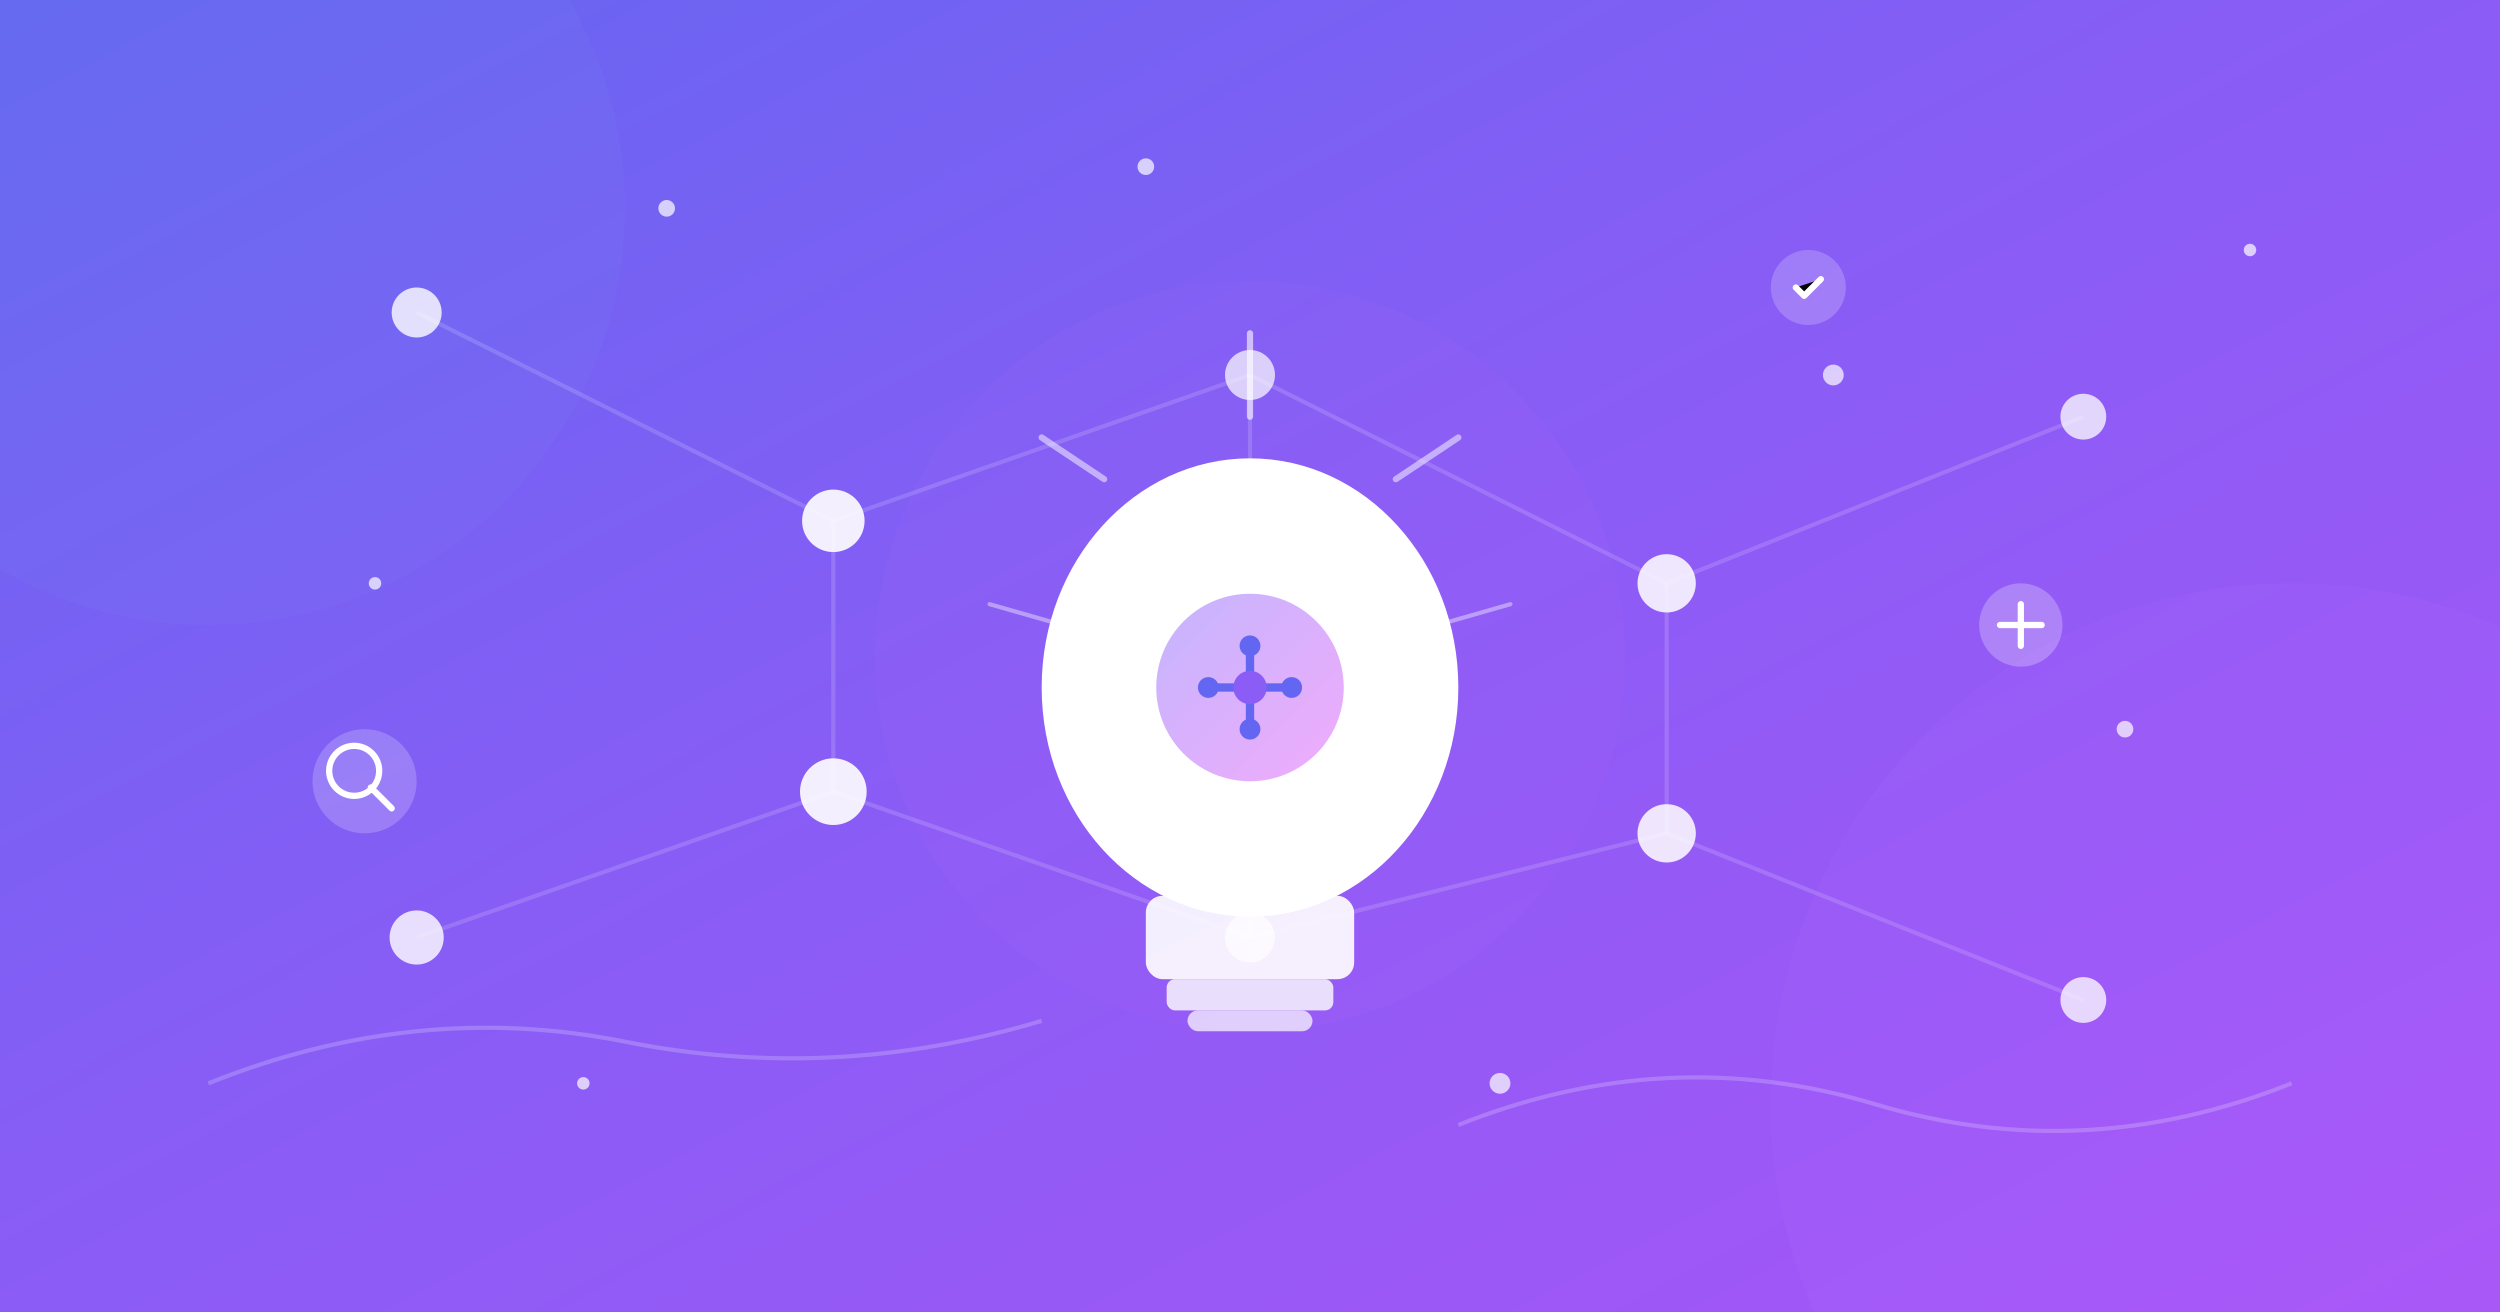
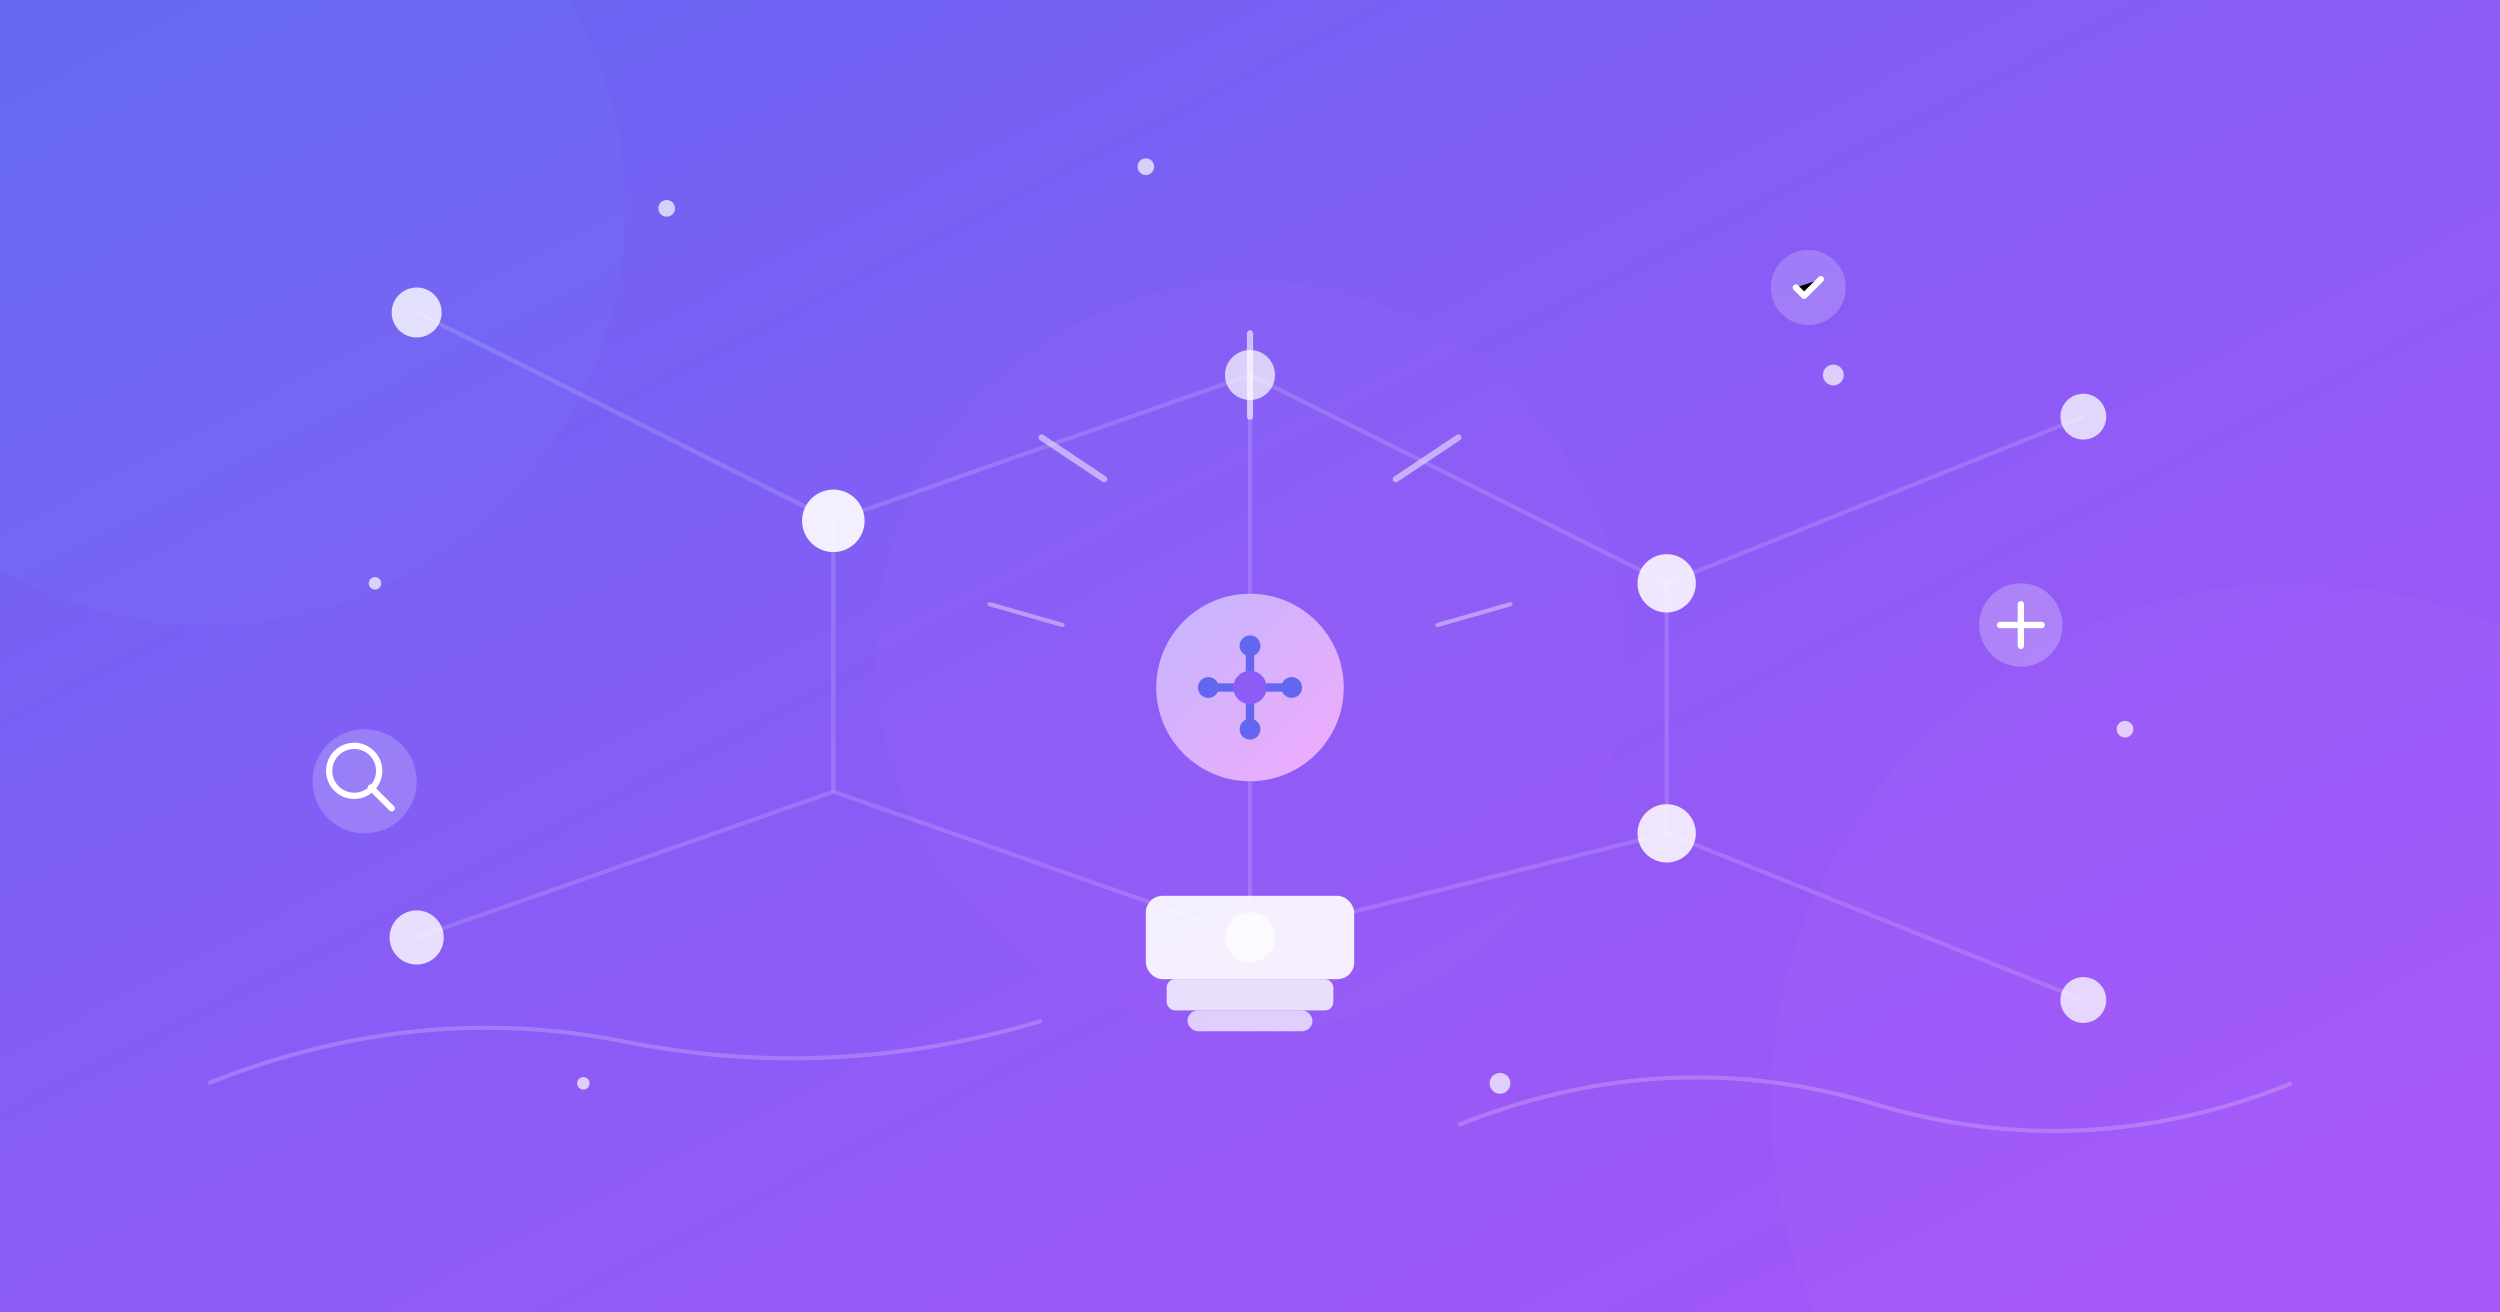
<svg xmlns="http://www.w3.org/2000/svg" width="1200" height="630" viewBox="0 0 1200 630">
  <defs>
    <linearGradient id="bgAI" x1="0%" y1="0%" x2="100%" y2="100%">
      <stop offset="0%" style="stop-color:#6366f1" />
      <stop offset="50%" style="stop-color:#8b5cf6" />
      <stop offset="100%" style="stop-color:#a855f7" />
    </linearGradient>
    <linearGradient id="brainGlow" x1="0%" y1="0%" x2="100%" y2="100%">
      <stop offset="0%" style="stop-color:#c4b5fd" />
      <stop offset="100%" style="stop-color:#f0abfc" />
    </linearGradient>
    <filter id="glowAI" x="-50%" y="-50%" width="200%" height="200%">
      <feGaussianBlur in="SourceGraphic" stdDeviation="35" />
    </filter>
    <filter id="shadowAI" x="-20%" y="-20%" width="140%" height="140%">
      <feDropShadow dx="0" dy="8" stdDeviation="15" flood-color="#000" flood-opacity="0.25" />
    </filter>
  </defs>
  <rect width="1200" height="630" fill="url(#bgAI)" />
  <circle cx="100" cy="100" r="200" fill="#818cf8" opacity="0.3" filter="url(#glowAI)" />
  <circle cx="1100" cy="530" r="250" fill="#c084fc" opacity="0.25" filter="url(#glowAI)" />
  <circle cx="600" cy="315" r="180" fill="#e879f9" opacity="0.2" filter="url(#glowAI)" />
  <g stroke="rgba(255,255,255,0.15)" stroke-width="2">
    <line x1="200" y1="150" x2="400" y2="250" />
    <line x1="400" y1="250" x2="600" y2="180" />
    <line x1="600" y1="180" x2="800" y2="280" />
    <line x1="800" y1="280" x2="1000" y2="200" />
    <line x1="200" y1="450" x2="400" y2="380" />
    <line x1="400" y1="380" x2="600" y2="450" />
    <line x1="600" y1="450" x2="800" y2="400" />
    <line x1="800" y1="400" x2="1000" y2="480" />
    <line x1="400" y1="250" x2="400" y2="380" />
    <line x1="600" y1="180" x2="600" y2="450" />
    <line x1="800" y1="280" x2="800" y2="400" />
  </g>
  <circle cx="200" cy="150" r="12" fill="rgba(255,255,255,0.8)" />
  <circle cx="400" cy="250" r="15" fill="rgba(255,255,255,0.9)" />
  <circle cx="600" cy="180" r="12" fill="rgba(255,255,255,0.7)" />
  <circle cx="800" cy="280" r="14" fill="rgba(255,255,255,0.85)" />
  <circle cx="1000" cy="200" r="11" fill="rgba(255,255,255,0.75)" />
  <circle cx="200" cy="450" r="13" fill="rgba(255,255,255,0.8)" />
-   <circle cx="400" cy="380" r="16" fill="rgba(255,255,255,0.9)" />
  <circle cx="600" cy="450" r="12" fill="rgba(255,255,255,0.7)" />
  <circle cx="800" cy="400" r="14" fill="rgba(255,255,255,0.85)" />
  <circle cx="1000" cy="480" r="11" fill="rgba(255,255,255,0.75)" />
  <g transform="translate(450, 180)" filter="url(#shadowAI)">
-     <ellipse cx="150" cy="150" rx="100" ry="110" fill="white" />
    <rect x="100" y="250" width="100" height="40" rx="8" fill="rgba(255,255,255,0.9)" />
    <rect x="110" y="290" width="80" height="15" rx="4" fill="rgba(255,255,255,0.8)" />
    <rect x="120" y="305" width="60" height="10" rx="5" fill="rgba(255,255,255,0.7)" />
    <g transform="translate(100, 100)">
      <circle cx="50" cy="50" r="45" fill="url(#brainGlow)" />
      <path d="M30 50 L50 50 L50 30" stroke="#6366f1" stroke-width="4" fill="none" stroke-linecap="round" />
      <path d="M70 50 L50 50 L50 70" stroke="#6366f1" stroke-width="4" fill="none" stroke-linecap="round" />
      <circle cx="30" cy="50" r="5" fill="#6366f1" />
      <circle cx="70" cy="50" r="5" fill="#6366f1" />
      <circle cx="50" cy="30" r="5" fill="#6366f1" />
      <circle cx="50" cy="70" r="5" fill="#6366f1" />
      <circle cx="50" cy="50" r="8" fill="#8b5cf6" />
    </g>
    <line x1="150" y1="20" x2="150" y2="-20" stroke="rgba(255,255,255,0.6)" stroke-width="3" stroke-linecap="round" />
    <line x1="80" y1="50" x2="50" y2="30" stroke="rgba(255,255,255,0.5)" stroke-width="3" stroke-linecap="round" />
    <line x1="220" y1="50" x2="250" y2="30" stroke="rgba(255,255,255,0.5)" stroke-width="3" stroke-linecap="round" />
    <line x1="60" y1="120" x2="25" y2="110" stroke="rgba(255,255,255,0.4)" stroke-width="2" stroke-linecap="round" />
    <line x1="240" y1="120" x2="275" y2="110" stroke="rgba(255,255,255,0.4)" stroke-width="2" stroke-linecap="round" />
  </g>
  <g transform="translate(150, 350)">
    <circle cx="25" cy="25" r="25" fill="rgba(255,255,255,0.2)" />
    <circle cx="20" cy="20" r="12" fill="none" stroke="white" stroke-width="3" />
    <line x1="28" y1="28" x2="38" y2="38" stroke="white" stroke-width="3" stroke-linecap="round" />
  </g>
  <g transform="translate(950, 280)">
    <circle cx="20" cy="20" r="20" fill="rgba(255,255,255,0.25)" />
    <path d="M10 20 L30 20 M20 10 L20 30" stroke="white" stroke-width="3" stroke-linecap="round" />
  </g>
  <g transform="translate(850, 120)">
    <circle cx="18" cy="18" r="18" fill="rgba(255,255,255,0.2)" />
    <path d="M12 18 L16 22 L24 14" stroke="white" stroke-width="3" stroke-linecap="round" stroke-linejoin="round" />
  </g>
  <g fill="rgba(255,255,255,0.7)">
    <circle cx="320" cy="100" r="4" />
    <circle cx="880" cy="180" r="5" />
    <circle cx="180" cy="280" r="3" />
    <circle cx="1020" cy="350" r="4" />
    <circle cx="720" cy="520" r="5" />
    <circle cx="280" cy="520" r="3" />
    <circle cx="550" cy="80" r="4" />
-     <circle cx="1080" cy="120" r="3" />
  </g>
  <path d="M100 520 Q200 480 300 500 Q400 520 500 490" stroke="rgba(255,255,255,0.2)" stroke-width="2" fill="none" />
  <path d="M700 540 Q800 500 900 530 Q1000 560 1100 520" stroke="rgba(255,255,255,0.2)" stroke-width="2" fill="none" />
</svg>